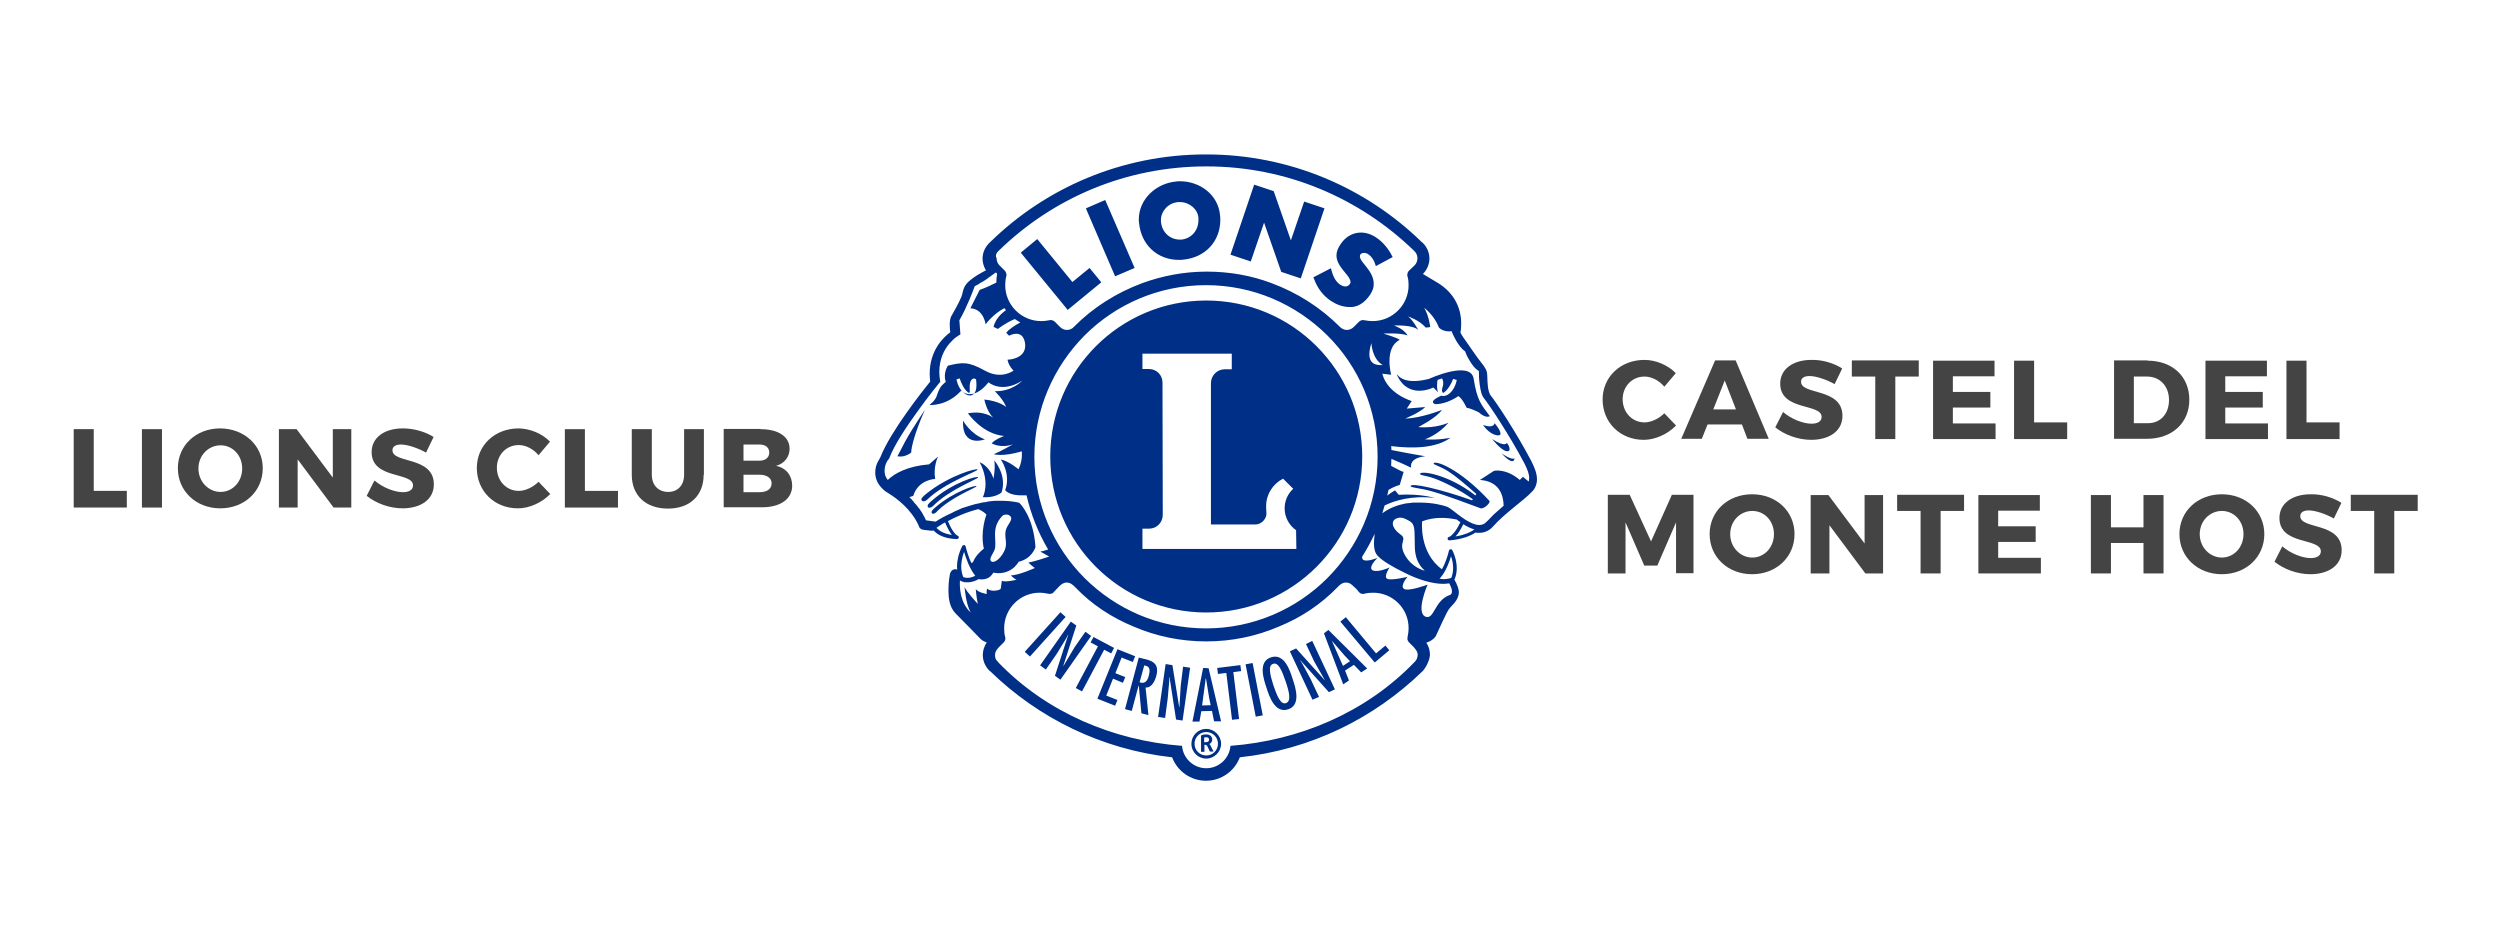
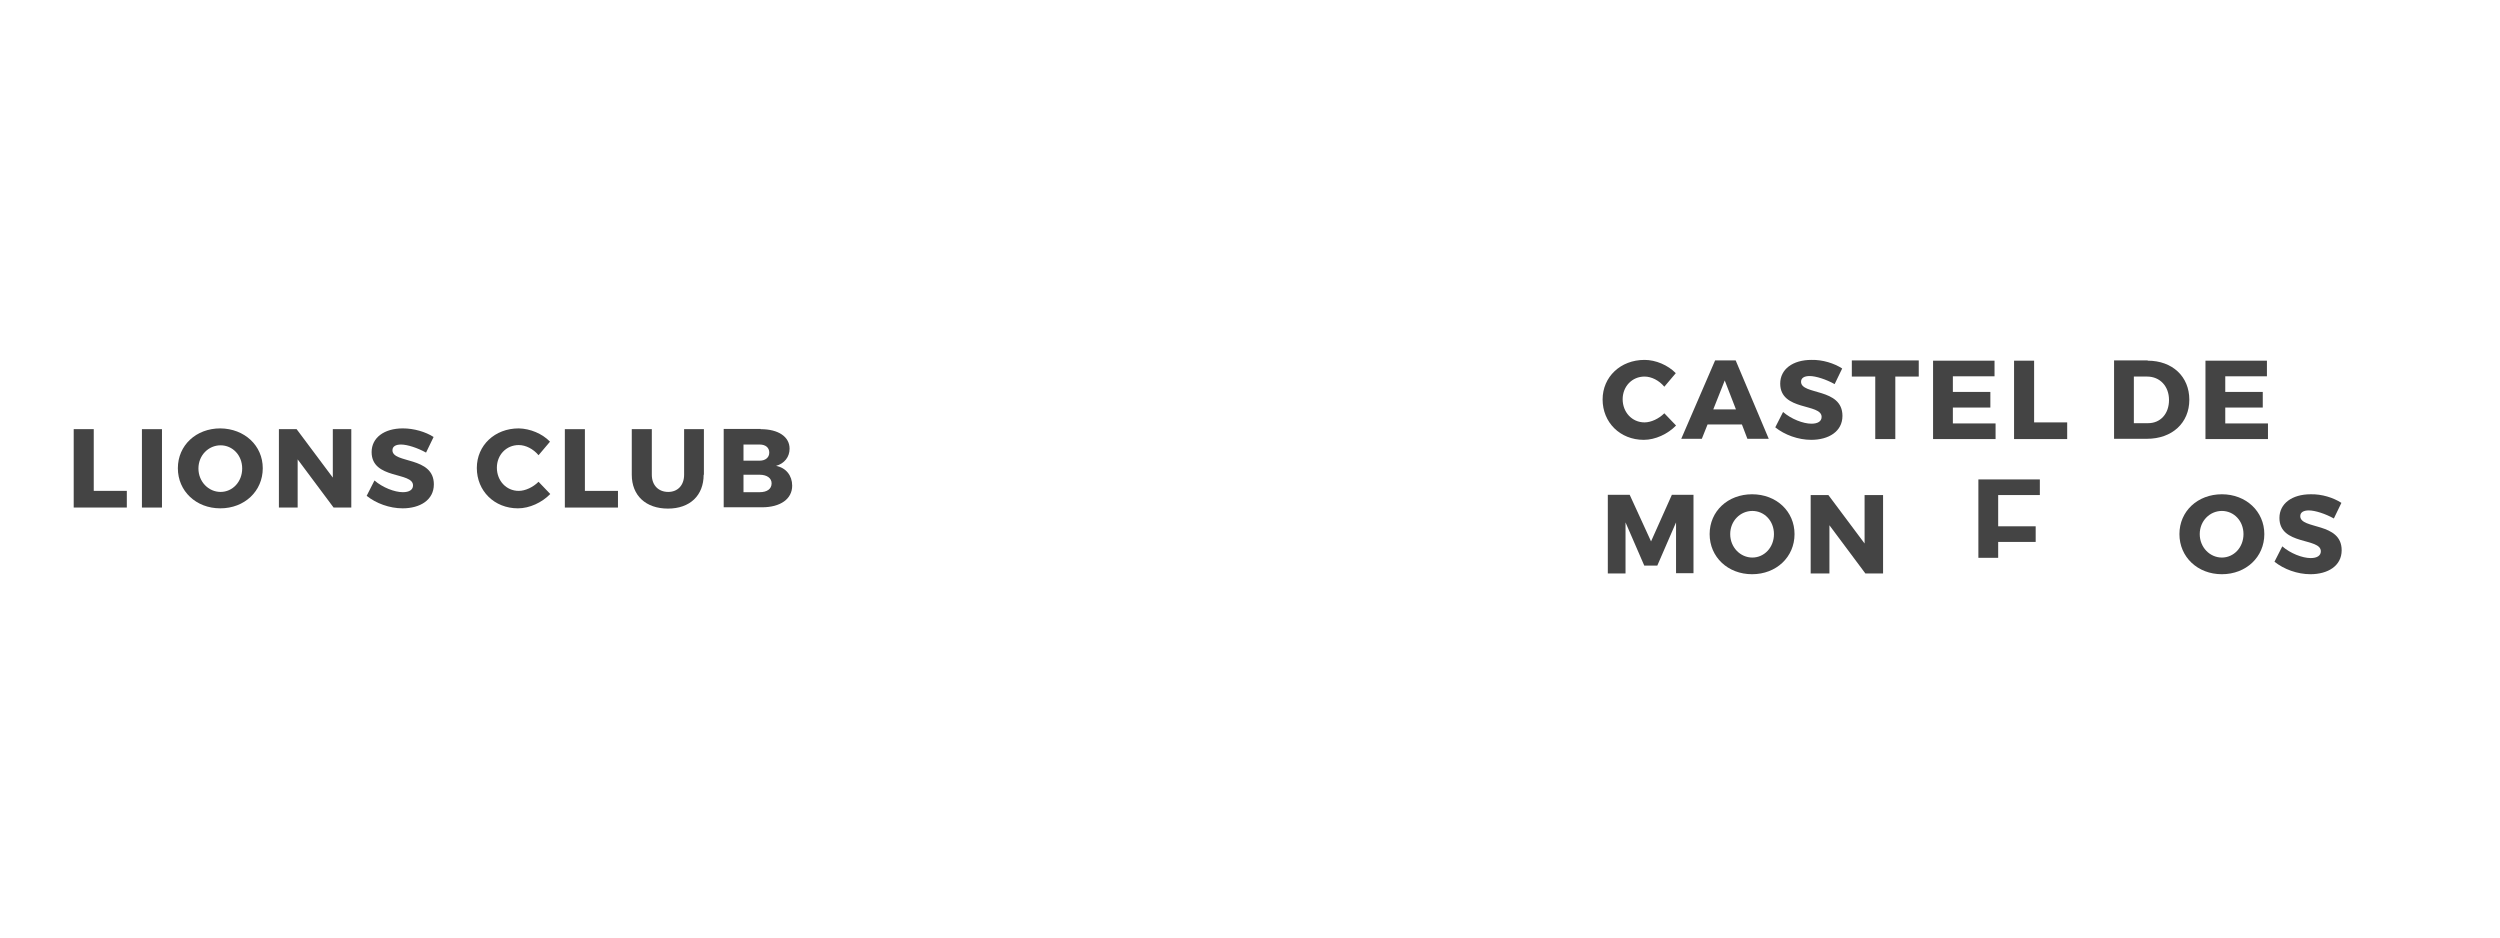
<svg xmlns="http://www.w3.org/2000/svg" version="1.1" id="Livello_1" x="0px" y="0px" width="960px" height="360px" viewBox="0 0 960 360" style="enable-background:new 0 0 960 360;" xml:space="preserve">
  <g id="Logo_1_">
-     <path id="XMLID_57_" style="fill:#002F87;" d="M578.6,170.1c0,0-0.5,1.8-5.6-1.5c0,0,3.1,4,5.3,4.6   C580.7,173.8,579.4,170.7,578.6,170.1z M573.9,162.5c0,0-0.1,2.2-4.4,0.7c0,0,2.1,3.3,5.1,3.9C577.7,167.8,575.6,164.4,573.9,162.5   z M572.1,159.8c-3.3-4.4-4.9-6-6.2-14.3c-1.1-7.4-17.2,0-17.2,0c-7.9,2-11-0.1-12.1-1.6c0,0-0.3-0.3-0.1,0.2   c4.4,9.6,13.9,4.7,13.9,4.7l1.8,1.8c-0.4-1-0.5-2.5-0.2-4.7c0.4-0.1,1-0.4,1.7-0.6c0.4,0.6,0.5,1,0.5,1.8c0.1,0.9-0.5,2-0.5,2.8   c0,0.7,0.5,1,0.5,1c1.8-1.1,3.2-3.7,3.8-5.4c0.5,0.1,0.9,0.3,1.4,0.4c-0.9,4.6-3.9,6.6-5.7,6.1c-0.1,0-0.2-0.1-0.2-0.1   c-5.6,2.5-2.3,3.3-2.3,3.3c4.6,0,8.8-3.1,8.8-3.1c1.5,0.8,3.2,4.5,3.2,4.5c1.7,0.2,4.6,1.7,4.6,1.7   C570.7,160.9,572.1,159.8,572.1,159.8z M375.4,180.3c-0.1-0.7-10.9,2.2-19.7,9.3c0,0-2,1.5-1.9,2.2c0.3,1.3,1.8,0.5,2.2,0.1   C362.9,185.2,375.5,181,375.4,180.3z M501.5,247.3l3.1,6.6l4.1,7.2l0,0.1L497.7,249l-2.4,1.1l8.7,18.6l2.5-1.1l-3.2-6.8l-3.3-6.1   l-0.7-1.1l0-0.1l11,12.3l2.3-1.1l-8.7-18.6L501.5,247.3z M350.3,164.9c-1,1.6-1.8,3-2.7,4.6c0,0,0,0,0,0c-0.9,1.7-2.3,4.5-3,5.7   c1.6,0.3,3.4,0,5.3-1.4c0.2-5.3,5.3-16.5,5.3-16.5C353.9,159.2,351.7,162.7,350.3,164.9C350.3,164.9,350.3,164.9,350.3,164.9z    M359.2,194.8c0,0-1.6,1.3-1.5,1.9c0.2,1.1,1.5,0.4,1.8,0c5.5-5.8,15.6-9.5,15.5-10C374.9,186.1,366.3,188.7,359.2,194.8z    M428.2,106.1l7.5-3.2l-11.3-26.1L417,80l0.1,0.3L428.2,106.1z M485.4,85.5l6.6,18.9l7.5,2.5l9.1-26.9l-7.8-2.6l-5.1,14.9   l-6.6-18.9l-7.5-2.5l-9.1,26.9l7.8,2.6L485.4,85.5z M452.7,99.8L452.7,99.8c0.6,0,1.2,0,1.7-0.1c8.4-0.8,14.2-7,14.2-15.3   c0-0.6,0-1.1-0.1-1.7c-0.7-8-7.8-13.1-15.4-13.1c-0.5,0-1,0-1.5,0.1c-7.6,0.7-14.3,6.7-14.3,14.6c0,0.4,0,0.9,0.1,1.3   C438.2,94.1,444.5,99.8,452.7,99.8z M452.4,77.6c0.2,0,0.5,0,0.7,0h0c3.7,0,6.9,2.8,7.1,6.1l0,0c0,0.3,0,0.6,0,0.8   c0,4.1-2.8,7.1-6.5,7.5c-0.2,0-0.4,0-0.7,0c-3.7,0-6.9-2.8-7.2-7c0-0.2,0-0.4,0-0.5C445.8,81.1,448.6,77.9,452.4,77.6z    M504.6,107.1c1.2,3.4,3.4,6.4,6.4,8.4c2.1,1.4,4.6,2.4,7.2,2.4c0.3,0,0.6,0,1,0c3.1-0.3,5.3-2.4,6.9-4.7c1-1.5,1.5-2.9,1.4-4.3   c0-2.3-1.2-4.4-2.8-6.4l-1.2-1.5c-0.4-0.6-0.9-1.1-1.1-1.7c-0.1-0.3-0.2-0.6-0.2-0.9c0-0.8,0.6-1.3,1.6-1.3c0.5,0,1.2,0.2,1.7,0.6   c1.4,1,2.2,2.4,2.7,4.1l0.1,0.4l6.5-3.5l-0.2-0.3c-1.3-2.7-3.5-5.4-6-7.1h0c-1.9-1.3-4-2-6-2c-3,0-5.8,1.5-7.7,4.3   c-1.2,1.7-1.7,3.1-1.7,4.5c0,2.4,1.5,4.4,3.4,6.7c0.8,0.9,2,2.4,2,3.5c0,0.3-0.1,0.6-0.3,0.8c-0.4,0.6-1,0.9-1.7,0.9   c-0.6,0-1.4-0.3-2-0.7c-1.9-1.3-2.8-3.5-3.4-5.8l-0.1-0.5l-6.8,3.5L504.6,107.1z M410,119l12.9-10.6l-4.5-5.5l-6.6,5.4l-13.5-16.5   L392,97l0.2,0.3L410,119z M576.6,174.1c4.9,5.3,5,1.9,5,1.9C580.4,176.8,576.6,174.1,576.6,174.1z M590.2,184.1   c0-2.4-1-4.7-2.2-7.1l0,0l0,0l0,0l0,0c-5.8-11-13.4-22.5-15.7-25.3c-0.4-0.6-0.9-2.2-1-3.8c-0.2-1.8-0.1-3.7-0.3-4.8   c-0.2-1.1-0.7-1.8-1.3-2.7c-0.7-0.9-1.5-1.9-2.3-3c-1.2-1.7-2.5-3.5-3.5-5c-1-1.4-1.8-2.6-1.9-2.7c-0.5-0.8-1-1.5-1.1-1.8   c0-0.1-0.1-0.1-0.1-0.2c0.2-0.8,0.3-2,0.3-3.6c0-0.1,0-0.1,0-0.1c0-4.3-1.7-11.3-9.7-15.8c-1.9-1.1-3.5-2.1-5-3   c1.5-1.5,2.5-3.7,2.5-5.9c0,0,0,0,0,0l0,0v0c0-2.4-1-4.5-2.6-6.1l-0.3-0.2c-21.3-20.8-50.6-33.7-82.8-33.7h0c0,0,0,0-0.1,0h0   c0,0,0,0-0.1,0c-32.3,0-61.6,12.9-82.9,33.8l-0.1,0.1c-1.7,1.6-2.7,3.8-2.7,6.1h0c0,0,0,0,0,0c0,0,0,0,0,0c0,1.6,0.5,3.2,1.3,4.5   c-1,0.5-2.2,1.2-3.4,1.9c-2,1.3-4,2.7-4.9,4.6c-0.7,1.6-0.6,2.3-1.1,3.6c-0.5,1.2-1.3,2.9-2.1,4.3c-0.8,1.5-1.5,2.7-1.9,3.4   c-0.4,1-0.5,2-0.5,3c0,1.2,0.1,2.3,0.2,3c-2.5,1.8-7.9,6.8-7.9,16c0,0.9,0.1,1.9,0.2,2.9c-2.9,3.6-15.2,19.1-19.1,29   c-0.2,0.7-2,2.6-2,5.8v0.1c0,2,0.6,4.2,2.9,6.4l0.8,0.7l0.1,0.1c0.1,0,0.4,0.3,1.4,0.9c2.8,1.7,8.7,6,11.5,12.4   c0,0.1,0.1,0.2,0.1,0.3c0.1,0.2,0.2,0.5,0.6,0.8c0.3,0.2,0.4,0.2,0.5,0.3c0.3,0.1,0.6,0.1,1,0.2c1.1,0.1,2.7,0.3,2.7,0.3l0.2,0   c0.2,0,0.4-0.1,0.6-0.1c0.1,0.1,0.2,0.2,0.3,0.3c1.5,1.5,4.2,2.9,8.7,3h0c0.3,0,0.6-0.3,0.7-0.6c0-0.3-0.2-0.7-0.5-0.7l0,0   c-0.2-0.1-1.8-0.9-3.7-5.6c2.8-1.5,6.9-3.4,11.7-4.6c1.3,0.6,2.5,1.4,3.1,2.1c0,0-2.5,6.3-1,13.1c0,0-3,2.1-4.2,5.2   c-0.2,0.1-0.4,0.2-0.6,0.3c-0.2-0.5-0.5-1.1-0.7-1.6c-1-2.6-1.5-4.8-1.5-4.8c-0.1-0.3-0.3-0.5-0.6-0.5c-0.3,0-0.6,0.1-0.7,0.4   c-1.5,3-2,5.7-2,7.8c0,0.4,0,0.8,0.1,1.2c-0.2-0.1-0.5-0.1-0.7-0.1c-0.1,0-0.3,0-0.4,0c-0.8,0.1-1.2,0.7-1.4,1   c-0.2,0.4-0.3,0.7-0.3,0.7l0,0c0,0-0.6,2.9-0.6,6.2c0,3,0.3,6.5,2.7,9c3.4,3.4,9.5,9.7,9.5,9.7l0.1,0.1c0.1,0.1,0.9,0.9,2.4,1.4   c-0.9,1.4-1.5,3-1.5,4.7c0,0,0,0,0,0.1v0c0,2.4,1,4.5,2.6,6.1l0.3,0.2c18.4,17.9,42.7,30,69.8,33c2,5.3,7.1,9,13,9   c5.9,0,11-3.7,13-9c27.2-2.9,51.6-15,70.2-33.1l0.1-0.1c0,0,0.7-0.8,1.3-1.9c0.6-1.1,1.3-2.6,1.4-4.2c0,0,0-0.1,0-0.1   c0-1.7-0.5-3.3-1.4-4.6c1.6-0.5,2.8-1.4,3.4-2.2c0.2-0.3,0.4-0.5,0.5-0.9c0.6-1.2,1.5-3.3,2.5-5.4c1-2.1,2-4.2,2.7-4.9   c0.6-0.9,3.3-2.8,3.4-5.9c0-0.1,0-0.2,0-0.3c-0.1-1.2-0.6-2.4-1-3.3c-0.2-0.4-0.4-0.8-0.6-1.1c0-0.1-0.1-0.1-0.1-0.2   c0.4-0.9,0.9-2.4,0.9-4.4c0-1.9-0.4-4.3-1.7-6.9c-0.1-0.3-0.4-0.4-0.7-0.4c-0.3,0-0.5,0.3-0.6,0.5c0,0-0.4,1.9-1.3,4.2   c-0.4,1-0.8,2-1.4,3c-8.9-6.5-7.6-18.4-7.6-18.4c4.6-1.8,9.4-1.5,13.3-0.7c0.3,0.2,0.6,0.5,0.9,0.7c0.2,0.1,0.3,0.2,0.5,0.3   c-0.9,1.9-1.8,3.3-2.5,4.1c-0.6,0.7-1.1,1.2-1.5,1.4c-0.2,0.1-0.3,0.2-0.4,0.2c0,0-0.1,0-0.1,0h0c-0.3,0.1-0.5,0.5-0.4,0.8   c0.1,0.3,0.3,0.5,0.7,0.5c0,0,0,0,0.1,0c4.6-0.4,7.8-1.6,9.9-3c0.3,0.1,0.6,0.1,0.9,0.1c0.2,0,0.4,0,0.6,0c0.1,0,0.1,0,0.1,0   c1.8,0,3.7-0.8,5.1-2.4c4.6-5.2,11.8-10,14.9-13.3C589.5,187.7,590.2,185.9,590.2,184.1L590.2,184.1L590.2,184.1L590.2,184.1z    M383.3,96.5l0.2-0.2c20.6-20.1,48.7-32.4,79.7-32.4h0.1c31,0,59.1,12.4,79.7,32.4l0.2,0.2c0.7,0.7,1.1,1.6,1.1,2.7   c0,1-0.4,2-1.1,2.7L541,104c-0.4,0.4-0.6,1-0.6,1.7c0,0.2,0,0.3,0.1,0.5l0,0c0.3,1,0.4,2.1,0.4,3.3c0,7.6-6.2,13.8-13.8,13.8   c-1,0-2-0.1-3-0.3l0,0l-0.1,0c-0.2,0-0.4-0.1-0.6-0.1c-0.6,0-1.2,0.3-1.6,0.7l0,0l-1.9,1.9c-0.7,0.7-1.6,1.2-2.7,1.2   c-1.1,0-2-0.5-2.7-1.2c-7.4-7.4-16.3-13.1-26.3-16.8c-7.7-2.9-16.1-4.4-24.8-4.4c-8.7,0-17,1.6-24.7,4.4c-10,3.7-19,9.4-26.3,16.8   c-0.7,0.8-1.7,1.2-2.7,1.2c-1.1,0-2-0.5-2.7-1.2l-1.9-1.9l0,0c-0.4-0.4-1-0.7-1.6-0.7c-0.2,0-0.4,0-0.6,0.1l-0.1,0l0,0   c-1,0.2-1.9,0.3-3,0.3c-7.6,0-13.8-6.2-13.8-13.8c0-1.1,0.1-2.2,0.4-3.3l0,0c0-0.2,0.1-0.3,0.1-0.5c0-0.6-0.2-1.2-0.6-1.7l-2.1-2.1   c-0.7-0.7-1.1-1.6-1.1-2.7C382.1,98.1,382.6,97.2,383.3,96.5z M526.6,131.7c0,0,0.2,6.1,4.4,8.5C529.5,140.1,523.8,141,526.6,131.7   z M529,175.4c0,18.2-7.4,34.6-19.3,46.6c-11.9,11.9-28.4,19.3-46.6,19.3c-18.2,0-34.6-7.4-46.6-19.3   c-11.9-11.9-19.3-28.4-19.3-46.6c0-18.2,7.4-34.6,19.3-46.6c11.9-11.9,28.4-19.3,46.6-19.3c18.2,0,34.6,7.4,46.6,19.3   C521.7,140.7,529,157.2,529,175.4z M365.5,205.4c-2.9-0.4-4.7-1.5-5.7-2.5c-0.1-0.1-0.1-0.1-0.2-0.2l0.4-0.3c0,0,0.7-0.5,2-1.3   c0.3-0.2,0.6-0.3,0.9-0.5C363.9,203,364.8,204.4,365.5,205.4z M370.2,211.9c0.7,2.3,2,6.3,4.3,9.2c-0.6,0.3-1.8,0.8-3,0.8   c-0.5,0-1.1-0.1-1.6-0.3c-0.4-0.9-0.8-2.4-0.8-4.2C369.2,215.9,369.4,214,370.2,211.9z M379.1,226c0,0-0.4,0.8-0.2,2.1   c0,0-3.4-0.6-4.2-1.9c0,0,0.2,3.2,0.8,5.7c0,0-4.6-4.9-5.1-6.5c0,0,0.4,6.3,2.3,9.7c0,0-4.5-3.3-4.1-12.2c0,0,0,0,0,0   c0.5,0.3,1,0.5,1.5,0.6c0,0,0,0,0,0c0.2,0.1,0.5,0.1,0.7,0.1c0,0,0.1,0,0.1,0c0.2,0,0.4,0,0.7,0c1.9,0,3.5-0.8,4.1-1.2   c0.4,0,0.7,0.1,1.1,0.1c2,0,3.3-0.8,4-1.7c0.3-0.3,0.5-0.7,0.6-0.9c0.7,0.1,1.4,0.2,2,0.2c2.9,0,4.9-1.2,6.2-2.4   c0.8-0.8,1.4-1.6,1.6-2c5.1-1.2,6.3-5.4,6.4-5.5l0-0.2l0-0.2c-0.8-11.5-5.9-16.4-6-16.5l-0.2-0.2l-0.2-0.1   c-2.3-0.5-4.6-0.7-6.8-0.7c-0.5,0-1,0-1.6,0c-0.1,0-0.3,0-0.4,0c-0.5,0-1,0.1-1.5,0.1c0,0,0,0,0,0c-0.5,0.1-1,0.1-1.5,0.2   c-0.1,0-0.3,0-0.4,0.1c-0.5,0.1-1,0.2-1.4,0.2c0,0,0,0,0,0c-0.5,0.1-1,0.2-1.4,0.3c-0.1,0-0.2,0.1-0.4,0.1   c-0.5,0.1-0.9,0.2-1.4,0.3c0,0,0,0,0,0c-0.5,0.1-0.9,0.3-1.4,0.4c-0.1,0-0.2,0.1-0.3,0.1c-0.4,0.1-0.9,0.3-1.3,0.4c0,0,0,0,0,0   c-0.4,0.1-0.8,0.3-1.3,0.4c-0.1,0-0.2,0.1-0.3,0.1c-0.4,0.1-0.8,0.3-1.2,0.5c0,0,0,0,0,0c-0.4,0.2-0.8,0.3-1.1,0.5   c-0.1,0-0.2,0.1-0.3,0.1c-0.4,0.2-0.7,0.3-1,0.5c0,0,0,0,0,0c-0.3,0.2-0.7,0.3-1,0.5c-0.1,0-0.2,0.1-0.2,0.1   c-0.3,0.1-0.6,0.3-0.9,0.4c0,0,0,0,0,0c-0.3,0.2-0.6,0.3-0.8,0.4c-0.1,0-0.2,0.1-0.2,0.1c-0.2,0.1-0.5,0.3-0.7,0.4c0,0,0,0-0.1,0   c-1.5,0.8-2.5,1.5-3,1.8l-3.7-0.5c-0.2-0.4-0.4-0.8-0.6-1.2c0-0.1-0.1-0.2-0.1-0.2c-0.2-0.4-0.4-0.7-0.6-1.1c0-0.1-0.1-0.1-0.1-0.2   c-0.2-0.4-0.4-0.7-0.7-1c0,0,0,0,0-0.1c-0.2-0.4-0.5-0.7-0.8-1c0-0.1-0.1-0.1-0.1-0.2c-0.3-0.3-0.5-0.7-0.8-1c0,0-0.1-0.1-0.1-0.1   c-0.3-0.3-0.5-0.6-0.8-0.9c0,0,0,0,0-0.1c-0.3-0.3-0.6-0.6-0.8-0.9l-0.1-0.1c-0.3-0.3-0.6-0.6-0.8-0.8c0,0,0,0,0,0l1.5-0.5   c1.9-6.3,8.4-6.5,8.4-6.5c-0.8-4.8,1.1-8.6,1.1-8.6l-3.4,3c-8.4,0.7-13.3,3.5-15.9,6l0,0c-0.6-0.8-1-1.6-1.1-2.3c0-0.1,0-0.1,0-0.2   c0-0.1,0-0.2-0.1-0.3c0-0.1,0-0.2,0-0.3c0-0.1,0-0.1,0-0.2c0-0.2,0-0.3,0-0.5c0-1.2,0.4-2.3,0.8-3.1c0.2-0.4,0.4-0.7,0.6-0.9   c0.2-0.2,0.2-0.3,0.2-0.3l0.1-0.1l0.1-0.2c1.9-5.1,6.8-12.4,11.1-18.3c4.3-6,8.2-10.7,8.2-10.7l0.3-0.3l-0.1-0.4   c-0.2-1.2-0.3-2.3-0.3-3.4c0-5,1.9-8.5,3.8-10.8c1-1.1,1.9-2,2.6-2.5c0.4-0.3,0.7-0.5,0.9-0.6c0.2-0.1,0.3-0.2,0.3-0.2l0.5-0.3   l-0.4-5.4c3-5.2,5.3-11.5,5.9-13.1c0.5-0.3,1-0.5,1.5-0.8c0.2-0.1,0.3-0.2,0.4-0.3c0.3-0.2,0.6-0.4,0.9-0.5   c0.2-0.1,0.3-0.2,0.5-0.3c0.3-0.2,0.5-0.3,0.8-0.5c0.1-0.1,0.3-0.2,0.4-0.3c0.3-0.2,0.5-0.3,0.7-0.5c0.1-0.1,0.2-0.2,0.4-0.3   c0.3-0.2,0.5-0.3,0.7-0.5c0.1-0.1,0.2-0.1,0.3-0.2c0.6-0.4,1.1-0.8,1.5-1.1l0.5,0.5c-0.2,1.1-0.3,2.3-0.3,3.4c0,0,0,0,0,0   c-2,1-4.1,2-6.4,2.8l-3.6,7.1c0,0,4.6-0.4,5.9,6.1c0,0,2.8-3.9,7.2-6.2c0.2,0.3,0.4,0.6,0.6,0.8c-2,1.4-4,3.4-4.8,6.4l1.7,0.8   c0,0,3-2.4,6.5-3.8c0.7,0.5,1.4,0.9,2.1,1.3c-2.2,1.2-4.5,2.7-5.4,4l1.1,1.1c0,0,5.1-2.9,6.1,2.7c0.9,5.5-4.9,6.5-6.7,6.5   c0,0,0.2,2.1,2.3,4.2c0,0-4.6,3.6-11,0c-6.5-3.6-8.7-3.2-14.2-1.9c0,0-2,2.9-0.8,6.2c-1.2,1.2-1.9,1.1-3.3,4.8   c-0.5,2.4-3,4.1-3,4.1s6.7,0.6,12.2-5.5c0,0,4.2,4.6,10.5-3.2c0,0,4.9,4.4,12.9-0.6c0,0-3.8,4.2-10.5,4c0,0,3.2,3,4.4,6.1   c0,0-2.5-2.3-8.4-2.9c0,0,0.8,4.4,3.4,7c0,0-3.4-2.9-9.7-1.7c0,0,5.5,8,13.9,8.7c0,0-3.2,1.1-4.8,2.8c0,0,3.2,2.1,8.2,0.4   c0,0-5.1,2.9-7.4,3.8c0,0,3.4,1.1,10.8-1.1c0,0.4,0,0.7,0,1.1c0,0.3,0,0.6,0,0.9c-0.1,1.3-0.4,3.2-1.3,4.9c0,0-3.4-3-6.8-3.8   c0,0,4,5.5,1.7,11.8c0,0,1.4,2.2,7,2c0.4,0,0.8,0,1.2,0c1.7,7.4,4.5,14.4,8.3,20.8c-1.2,0.4-2.4,0.7-3,0.8l3.4,1.9   c0,0-5.5,1.9-8,2.3c0,0,1.3,1.3,2.5,2.1c0,0-6.7,3-9.3,2.8c0,0,1.5,1.5,2.3,1.7c0,0-4.4,1.1-5.7,0.4l-0.4,3   C383.9,226.9,380.1,227.3,379.1,226z M384.9,198.1c0.6-0.6,2-0.7,2.7-0.2c1.5,1.1,0.4,2.2-0.8,4.3c-1.9,3.5,0.6,5.9-1.2,9.5   c-1.8,3.5-4.1,4.5-4.9,3.9c-1.2-0.9,0.6-2.9,1.2-4.4C383.1,207.8,380.2,203,384.9,198.1z M373.7,145.4c0,0,0.1,0,0.2-0.1   c0.4,0.1,0.7,0.3,0.9,0.3c0.5,3.9-0.2,5.7-1.8,6.2c-1.7,0.5-4.8-1.5-5.7-6.1c0.4-0.1,0.8-0.3,1.2-0.4c0.6,1.8,1.8,4.6,3.6,5.6   c0,0,0.4-0.2,0.3-0.6C372.4,149,372,146.1,373.7,145.4z M543.7,253.6c-0.1,0.2-0.5,0.6-0.6,0.7c-18.7,19.4-44.3,30.1-70.6,32.1   c-0.4,4.8-4.4,8.6-9.3,8.6c-4.9,0-8.9-3.8-9.3-8.6c-26.3-2-51.9-12.7-70.6-32.1c-0.1-0.2-0.4-0.6-0.6-0.7c-0.5-0.6-0.6-1.3-0.6-2.2   c0-1.3,1-2.4,1.7-3.1s1.7-1.7,1.7-1.7s0.4-0.5,0.5-0.9c0.1-0.5,0.1-0.9,0-1c-0.3-1.1-0.4-2.2-0.4-3.4c0-7.6,6.1-13.7,13.6-13.7   c1.2,0,2.3,0.2,3.4,0.4c0.2,0.1,0.4,0.1,1,0c0.7-0.1,0.9-0.5,1.1-0.7c0.2-0.2,1.2-1.3,2-2.1s1.7-1.5,2.9-1.5c1.4,0,2.3,0.8,3.3,1.8   c6.4,6.7,14.1,11.7,22.4,15.1c8.6,3.7,18,5.7,27.9,5.7c9.9,0,19.3-2,27.9-5.7c8.4-3.4,16.1-8.5,22.5-15.1c0.9-1,1.9-1.8,3.3-1.8   c1.2,0,1.9,0.5,2.9,1.5c1.1,0.9,1.8,1.8,2,2.1c0.3,0.3,0.4,0.5,1.1,0.7c0.5,0.1,0.8,0.1,1,0c1.1-0.3,2.2-0.4,3.4-0.4   c7.5,0,13.7,6.1,13.6,13.7c0,1.2-0.2,2.3-0.4,3.4c0,0.2-0.1,0.6,0,1c0.1,0.4,0.5,0.9,0.5,0.9s1,1,1.7,1.7c0.6,0.7,1.7,1.8,1.7,3.1   C544.3,252.3,544.2,253,543.7,253.6z M557.2,213.6c0.6,1.7,0.8,3.2,0.8,4.5c0,1.5-0.3,2.7-0.6,3.5c0,0.1-0.1,0.2-0.1,0.3l-0.6,0.2   c-0.7,0.2-1.8,0.3-2.3,0.3s-1.1-0.1-1.6-0.2C555.1,219.8,556.5,215.9,557.2,213.6z M554.2,224.2c0.8,0,1.6-0.1,2.3-0.2   c0.2,0.4,0.6,1.1,0.9,2c0.5,2.2-0.4,2.4-1,2.6c-5.6,2.2-5.7,9.5-9,8.2c-3.9-1.6,0.8-12.3,0.8-12.3s-7.5,2.8-9.1,1.6   c-1.6-1.2,1.4-4.6,1.4-4.6s-6.6,1.6-7.9,0.7c-1.3-0.9,1-4.3,1-4.3s-4.5,2.1-6.5,1.1c-2-1.1,1.9-4.8,1.9-4.8s-4.3,1.8-5.6,0.7   c-0.3-0.3-0.4-0.7-0.3-1.2c1.8-2.8,3.4-5.8,4.8-8.8c0,0,0,0,0,0c-0.1,0.3-0.1,0.6-0.1,0.9h0c-0.1,1-0.2,1.9-0.2,2.9   c0,1.8,0.3,3.5,1.4,4.7c1.6,1.8,5.7,4.3,10.5,6.6C544.2,222.4,549.8,224.2,554.2,224.2z M547.1,219.1c-0.1,0.1-5-1.1-7.7-6.1   c-2.7-5,1.4-5.7-1.8-7.9c-3.2-2.3-3.7-5.3-1.1-6.1c1.4-0.5,2.5-0.2,4.8,1.1c2.3,1.4,1.8,3.6,2,10.2   C543.5,216.8,547.2,219,547.1,219.1z M558.9,206c0.9-0.9,1.9-2.4,3-4.7c1.4,0.9,2.8,1.6,4.3,2C564.7,204.4,562.4,205.4,558.9,206z    M587.1,184.5L587.1,184.5c0,0.2,0,0.3-0.1,0.4l-2.2-1.8l-1.2,1.2c-5.4-4.6-9.9-3.5-9.9-3.5l-5.4,3.5c7.3,0.5,9,5.6,9.1,9.9   c0,0,0,0,0,0c-0.5,0.5-1.1,0.9-1.6,1.4c-0.1,0.1-0.1,0.1-0.2,0.2c-0.5,0.4-1,0.9-1.5,1.3c0,0-0.1,0.1-0.1,0.1   c-0.5,0.5-1,0.9-1.4,1.4c-0.1,0.1-0.2,0.2-0.3,0.3c-0.5,0.5-0.9,1-1.4,1.4c-0.9,1-1.8,1.3-2.9,1.3c-1.6,0-3.5-0.9-5.4-2.1   c-0.4-0.3-0.9-0.6-1.3-0.9c-2.3-1.6-4.2-3.4-5.6-4c-1.6-0.6-5.5-1.6-10.3-1.6c-0.3,0-0.6,0-0.9,0c-0.1,0-0.3,0-0.4,0   c-0.2,0-0.3,0-0.5,0c-0.2,0-0.4,0-0.6,0c-0.1,0-0.2,0-0.3,0c-0.2,0-0.5,0-0.7,0.1c-0.1,0-0.1,0-0.2,0c-0.3,0-0.5,0.1-0.8,0.1   c0,0-0.1,0-0.1,0c-0.3,0-0.6,0.1-0.9,0.1c0,0,0,0-0.1,0c-3.1,0.6-6.3,1.7-9.1,3.8c0.3-1,0.6-2,0.9-3c3.9-1.9,10.3-3.9,19.2-2.9   c0,0-5.5-1.7-13.8-1.2l-1.4-1.7c0,0-1.3,0.7-3,2c0.2-0.7,0.3-1.5,0.5-2.2c2.1-1.3,4.3-1.9,4.3-1.9l1.5-5c-0.5,0-2.2-0.9-4.8-2.3   c0-0.9,0.1-1.8,0.1-2.7c3.5,1.5,6.4,2.8,7.6,3.4c0,0-1.2-3.7,5.4-4.4c0,0-6.1-1-13-2.4c0-0.5,0-1-0.1-1.5   c8.7,1.1,17.4,0.7,22.8-3.2c0,0-4.6,1-9.9,0.6c0,0,5-1.5,9.1-6.4c0,0-4.6,2.3-11.6,1.7c0,0,7-3.5,9.1-6.6c0,0-8.3,3.3-14.1,3.3   c0,0,5.4-2.1,7.7-4.4l-7.1,0.6l1.9-2.9c0,0-9.3-2.7-11.3-10.5l3.4,0.4c0,0-2.8-10.4,3.3-13.4c-0.8-0.8-6.3-2.4-6.3-2.4   s6.4-0.4,9.3,0.7c0,0-0.5-1-1.9-2.1c-1.4-1-3.3-1.7-3.3-1.7s7.2-0.4,9.3,1.7c0,0-2.1-3.9-3.9-5.2c0,0,4.3,1.4,6.8,4.3l1.7-0.2   c0,0-0.4-4.1-2.3-7.4c0,0,3.9,2.9,5.6,7.5c0,0,1.4,1.9,5.1,1.5l-0.1,0.2l0.1,0.3c0,0,0.6,1.4,1.5,3c0.9,1.5,2,3.2,3.5,4.2   c0.2,0.5,0.6,1.7,1.4,3c0.9,1.6,2.1,3.5,3.9,4.6v0.1c0,1,0,3,0.3,5c0.3,2,0.6,4.1,1.7,5.4c1.8,2.2,9.7,14,15.4,24.8   c1.2,2.3,1.9,4.2,1.9,5.7C587.1,184.2,587.1,184.4,587.1,184.5z M463.2,115.4c-33.1,0-59.9,26.8-59.9,59.9s26.8,59.9,59.9,59.9   c33.1,0,59.9-26.8,59.9-59.9S496.3,115.4,463.2,115.4z M497.8,210.8h-59.1v-7.8h2.6c2.9,0,5.2-2.4,5.2-5.3l-0.1-50.8   c0-2.9-2.3-5.2-5.2-5.2h-2.5v-5.9H473v6l-2.7,0c-2.9,0-5.3,2.4-5.3,5.3l0,54.3h17.1c2.3,0,4.5-2.3,4.2-4.6   c-0.1-0.7-0.1-1.8-0.1-2.5c0-4.5,2.6-8.5,6.5-10.5l3.9,3.9c-2,1.8-3.3,4.5-3.3,7.5c0,3.5,1.8,6.6,4.4,8.4L497.8,210.8z    M357.9,192.2c0,0-1.8,1.4-1.7,2.1c0.2,1.3,1.6,0.4,2,0.1c6.2-6.4,17.5-10.5,17.4-11.1C375.5,182.5,365.8,185.3,357.9,192.2z    M528.4,250.9L516.8,237l-2.1,1.7l13.2,15.7l5.6-4.7l-1.5-1.8L528.4,250.9z M462,256.5l-4.1,20.6l2.7,0l0.7-4l4.1-0.1l0.8,4l2.7,0   l-4.8-20.4L462,256.5z M464.9,270.8l-3.3,0.1l1.4-10.4l0.1,0l1.2,7.4L464.9,270.8z M476.3,255.4l-8.9,1.1l0.3,2.3l3.2-0.4l2.2,18   l2.7-0.3l-2.2-18l3-0.4L476.3,255.4z M463.2,279.9c-3.2,0-5.7,2.6-5.7,5.7c0,3.2,2.6,5.7,5.7,5.7c3.1,0,5.7-2.6,5.7-5.7   C468.9,282.5,466.3,279.9,463.2,279.9z M463.2,290.1c-2.5,0-4.5-2-4.5-4.5c0-2.5,2-4.5,4.5-4.5c2.5,0,4.5,2,4.5,4.5   C467.7,288.1,465.7,290.1,463.2,290.1z M488.1,252.4c-5,1.6-3,8.1-1.8,11.6c1.1,3.5,3.3,10,8.3,8.4c5-1.6,3-8.1,1.8-11.6   C495.3,257.2,493.1,250.8,488.1,252.4z M493.8,270c-2,0.7-3.4-2.7-4.8-6.8c-1.3-4.1-2.2-7.7-0.1-8.3c2-0.7,3.4,2.7,4.8,6.8   C495.1,265.8,495.9,269.3,493.8,270z M369.8,161.5c-0.5,10.7,8.4,7.2,8.4,7.2C372.6,166.7,369.8,161.5,369.8,161.5z M508.4,243.2   l7.4,19.6l2.2-1.5l-1.5-3.8l3.4-2.2l2.8,2.9l2.3-1.5l-14.9-14.8L508.4,243.2z M511.4,246l4.9,5.7l2.1,2.2l-2.7,1.8L511.4,246   L511.4,246z M478.3,255.1l3.9,20.1l2.7-0.5l-3.9-20.1L478.3,255.1z M464.4,285.7c0.6-0.3,1.1-0.8,1.1-1.7c0-1.2-0.9-2-2.4-2   c-0.6,0-1.2,0.1-1.8,0.4l-0.1,0v6.3h1.3v-2.7l0.3,0c0.4,0,0.6,0.2,0.8,0.5l1,2.1h1.4l-1.2-2.4C464.7,286.1,464.6,285.9,464.4,285.7   z M462.9,285h-0.5v-1.8c0.2,0,0.4-0.1,0.7-0.1c0.9,0,1.1,0.3,1.2,0.9C464.2,284.8,463.9,285,462.9,285z M550.5,178   c-0.1,0.4,2.4,1,5.5,2.9c3,1.9,6.6,5,10.7,8.6c0.4,0.3-0.1,0.8-0.2,0.7c-10.7-8.3-21.3-9.6-21.2-8.2c0,0.6,2.4,0.6,5.4,1.7   c4.4,1.6,10.3,4.7,14.7,7.9c0.3,0.2,0,0.5-0.2,0.5c-12.4-4.4-23.7-6.9-23.5-5.4c0.1,0.6,3.6,0.7,7.9,1.9c6,1.7,13.8,4.7,19,6.6   c0.2,0,0.9,0.2,2.4-1.1c1.2-1.1,1-1.7,1-1.7C560.4,179.8,550.8,176.5,550.5,178z M407.2,235.1l-13.7,15.2l2,1.8l13.7-15.2   L407.2,235.1z M416.8,242.6l-4.2,6l-4.2,7.1l-0.1,0l5-15.5l-2.1-1.5l-11.8,16.8l2.2,1.6l4.3-6.2l3.6-5.9l0.6-1.2l0.1,0l-5.1,15.7   l2.1,1.5l11.8-16.8L416.8,242.6z M381.5,183.8c-1.6-5-5.3-6.3-5.3-6.3c4.2,8,1.2,13.4,1.2,13.4s4.4,0.5,7.2-1.8   c2.2-6.7-2.8-12.3-2.8-12.3C382.3,179.8,381.5,183.8,381.5,183.8z M453.4,263.3l-0.5,8.2l-0.1,0l-2.6-16.1l-2.6-0.4l-2.9,20.3   l2.7,0.4l1-7.5l0.6-6.9l0-1.3l0.1,0l2.5,16.3l2.5,0.4l2.9-20.3l-2.7-0.4L453.4,263.3z M440.5,253.3l-3.2-0.8l-5.3,19.8l2.6,0.7   l2.6-9.7l0.1,0l1,10.6l2.7,0.7l-1.1-10.6c2.3,0.2,3.6-2.5,4.1-4.4C445.3,254.8,442.4,253.9,440.5,253.3z M441.1,259.6   c-0.5,2-1.6,3.1-3.5,2.4l1.8-6.5l0.4,0.1C441.8,256,441.6,257.7,441.1,259.6z M431.2,262.2l0.9-2.2l-3.8-1.5l2.4-6l4.3,1.7l0.9-2.2   l-6.8-2.7l-7.7,19l6.8,2.7l0.9-2.2l-4.3-1.7l2.6-6.5L431.2,262.2z M426.7,250.9l1.1-2.1l-7.9-4.2l-1.1,2.1l2.8,1.5l-8.5,16l2.4,1.3   l8.5-16L426.7,250.9z" />
-   </g>
+     </g>
  <g id="XMLID_1_">
    <path id="XMLID_58_" style="fill:#444444;" d="M48.7,188.5v6.4H28.3v-30.1h7.7v23.7H48.7z" />
    <path id="XMLID_61_" style="fill:#444444;" d="M54.5,194.9v-30.1h7.7v30.1H54.5z" />
    <path id="XMLID_63_" style="fill:#444444;" d="M100.9,179.8c0,8.8-7,15.4-16.3,15.4c-9.3,0-16.3-6.6-16.3-15.4   c0-8.8,7-15.3,16.3-15.3C93.9,164.6,100.9,171.1,100.9,179.8z M76.2,179.9c0,5.1,3.9,9,8.5,9c4.6,0,8.3-3.9,8.3-9   c0-5.1-3.7-8.9-8.3-8.9S76.2,174.8,76.2,179.9z" />
    <path id="XMLID_66_" style="fill:#444444;" d="M128.1,194.9l-13.8-18.5v18.5h-7.2v-30.1h6.8l13.9,18.6v-18.6h7.1v30.1H128.1z" />
    <path id="XMLID_69_" style="fill:#444444;" d="M166.5,167.8l-2.9,6c-3.2-1.8-7.2-3.1-9.6-3.1c-2,0-3.3,0.7-3.3,2.2   c0,5.2,15.9,2.2,15.9,13.1c0,6-5.3,9.2-12,9.2c-5,0-10.2-1.9-13.8-4.8l3-5.9c3.1,2.7,7.7,4.5,10.9,4.5c2.4,0,3.9-0.9,3.9-2.6   c0-5.3-15.9-2.2-15.9-12.8c0-5.5,4.8-9.1,12-9.1C158.9,164.5,163.4,165.8,166.5,167.8z" />
    <path id="XMLID_71_" style="fill:#444444;" d="M211.2,169.6l-4.4,5.2c-2-2.4-4.9-3.9-7.6-3.9c-4.8,0-8.4,3.8-8.4,8.7   c0,5,3.6,8.9,8.4,8.9c2.5,0,5.5-1.4,7.6-3.5l4.5,4.7c-3.2,3.3-8,5.5-12.4,5.5c-9.1,0-15.8-6.7-15.8-15.5c0-8.7,6.9-15.2,16.1-15.2   C203.6,164.6,208.2,166.5,211.2,169.6z" />
    <path id="XMLID_74_" style="fill:#444444;" d="M237.3,188.5v6.4h-20.4v-30.1h7.7v23.7H237.3z" />
    <path id="XMLID_77_" style="fill:#444444;" d="M270.2,182.3c0,8-5.3,13-13.7,13c-8.5,0-13.9-5-13.9-13v-17.5h7.7v17.5   c0,4.1,2.6,6.6,6.3,6.6c3.6,0,6.1-2.5,6.1-6.6v-17.5h7.6V182.3z" />
    <path id="XMLID_80_" style="fill:#444444;" d="M292.1,164.8c6.8,0,11.1,2.9,11.1,7.5c0,3.2-2,5.7-5.2,6.6c3.8,0.7,6.2,3.7,6.2,7.6   c0,5.1-4.5,8.3-11.6,8.3h-14.7v-30.1H292.1z M285.5,176.9h6.2c2.2,0,3.7-1.2,3.7-3.1s-1.4-3.1-3.7-3.1h-6.2V176.9z M285.5,189h6.2   c2.8,0,4.6-1.2,4.6-3.4c0-2-1.8-3.3-4.6-3.3h-6.2V189z" />
  </g>
  <g id="XMLID_85_">
    <path id="XMLID_86_" style="fill:#444444;" d="M643.5,143.3l-4.4,5.2c-2-2.4-4.9-3.9-7.6-3.9c-4.8,0-8.4,3.8-8.4,8.7   c0,5,3.6,8.9,8.4,8.9c2.5,0,5.5-1.4,7.6-3.5l4.5,4.7c-3.2,3.3-8,5.5-12.4,5.5c-9.1,0-15.8-6.7-15.8-15.5c0-8.7,6.9-15.2,16.1-15.2   C635.8,138.2,640.5,140.2,643.5,143.3z" />
    <path id="XMLID_89_" style="fill:#444444;" d="M655.7,163l-2.2,5.5h-7.9l13-30.1h7.9l12.7,30.1H671l-2.1-5.5H655.7z M662.3,146.1   l-4.4,11.1h8.7L662.3,146.1z" />
    <path id="XMLID_93_" style="fill:#444444;" d="M707.4,141.5l-2.9,6c-3.2-1.8-7.2-3.1-9.6-3.1c-2,0-3.3,0.7-3.3,2.2   c0,5.2,15.9,2.2,15.9,13.1c0,6-5.3,9.2-12,9.2c-5,0-10.2-1.9-13.8-4.8l3-5.9c3.1,2.7,7.7,4.5,10.9,4.5c2.4,0,3.9-0.9,3.9-2.6   c0-5.3-15.9-2.2-15.9-12.8c0-5.5,4.8-9.1,12-9.1C699.9,138.1,704.3,139.5,707.4,141.5z" />
    <path id="XMLID_95_" style="fill:#444444;" d="M727.8,144.6v24h-7.7v-24h-9v-6.2h25.7v6.2H727.8z" />
    <path id="XMLID_97_" style="fill:#444444;" d="M749.9,144.5v6h14.4v6h-14.4v6.1h16.4v6h-24v-30.1h23.6v6H749.9z" />
    <path id="XMLID_99_" style="fill:#444444;" d="M793.8,162.2v6.4h-20.4v-30.1h7.7v23.7H793.8z" />
    <path id="XMLID_101_" style="fill:#444444;" d="M824.7,138.5c9.5,0,16,6.1,16,15c0,8.9-6.6,15-16.3,15h-12.6v-30.1H824.7z    M819.4,162.5h5.5c4.7,0,8-3.6,8-8.9c0-5.3-3.5-9-8.4-9h-5.1V162.5z" />
    <path id="XMLID_104_" style="fill:#444444;" d="M854.5,144.5v6h14.4v6h-14.4v6.1h16.4v6h-24v-30.1h23.6v6H854.5z" />
-     <path id="XMLID_106_" style="fill:#444444;" d="M898.4,162.2v6.4H878v-30.1h7.7v23.7H898.4z" />
    <path id="XMLID_108_" style="fill:#444444;" d="M643.6,220.2l0-19.6l-7.2,16.6h-5l-7.2-16.6v19.6h-6.8V190h8.4l8.2,17.9L642,190   h8.3v30.1H643.6z" />
    <path id="XMLID_111_" style="fill:#444444;" d="M689.1,205.1c0,8.8-7,15.4-16.3,15.4c-9.3,0-16.3-6.6-16.3-15.4   c0-8.8,7-15.3,16.3-15.3C682.2,189.8,689.1,196.4,689.1,205.1z M664.4,205.1c0,5.1,3.9,9,8.5,9c4.6,0,8.3-3.9,8.3-9   c0-5.1-3.7-8.9-8.3-8.9C668.3,196.2,664.4,200,664.4,205.1z" />
    <path id="XMLID_114_" style="fill:#444444;" d="M716.3,220.2l-13.8-18.5v18.5h-7.2v-30.1h6.8l13.9,18.6v-18.6h7.1v30.1H716.3z" />
-     <path id="XMLID_116_" style="fill:#444444;" d="M745.2,196.2v24h-7.7v-24h-9V190h25.7v6.2H745.2z" />
-     <path id="XMLID_118_" style="fill:#444444;" d="M767.3,196.1v6h14.4v6h-14.4v6.1h16.4v6h-24v-30.1h23.6v6H767.3z" />
-     <path id="XMLID_120_" style="fill:#444444;" d="M823.1,220.2v-11.7h-12.5v11.7h-7.7v-30.1h7.7v12.4h12.5v-12.4h7.7v30.1H823.1z" />
+     <path id="XMLID_118_" style="fill:#444444;" d="M767.3,196.1v6h14.4v6h-14.4v6.1h16.4h-24v-30.1h23.6v6H767.3z" />
    <path id="XMLID_122_" style="fill:#444444;" d="M869.5,205.1c0,8.8-7,15.4-16.3,15.4c-9.3,0-16.3-6.6-16.3-15.4   c0-8.8,7-15.3,16.3-15.3C862.5,189.8,869.5,196.4,869.5,205.1z M844.7,205.1c0,5.1,3.9,9,8.5,9c4.6,0,8.3-3.9,8.3-9   c0-5.1-3.7-8.9-8.3-8.9C848.6,196.2,844.7,200,844.7,205.1z" />
    <path id="XMLID_125_" style="fill:#444444;" d="M899.1,193.1l-2.9,6c-3.2-1.8-7.2-3.1-9.6-3.1c-2,0-3.3,0.7-3.3,2.2   c0,5.2,15.9,2.2,15.9,13.1c0,6-5.3,9.2-12,9.2c-5,0-10.2-1.9-13.8-4.8l3-5.9c3.1,2.7,7.7,4.5,10.9,4.5c2.4,0,3.9-0.9,3.9-2.6   c0-5.3-15.9-2.2-15.9-12.8c0-5.5,4.8-9.1,12-9.1C891.6,189.7,896,191.1,899.1,193.1z" />
-     <path id="XMLID_127_" style="fill:#444444;" d="M919.4,196.2v24h-7.7v-24h-9V190h25.7v6.2H919.4z" />
  </g>
</svg>